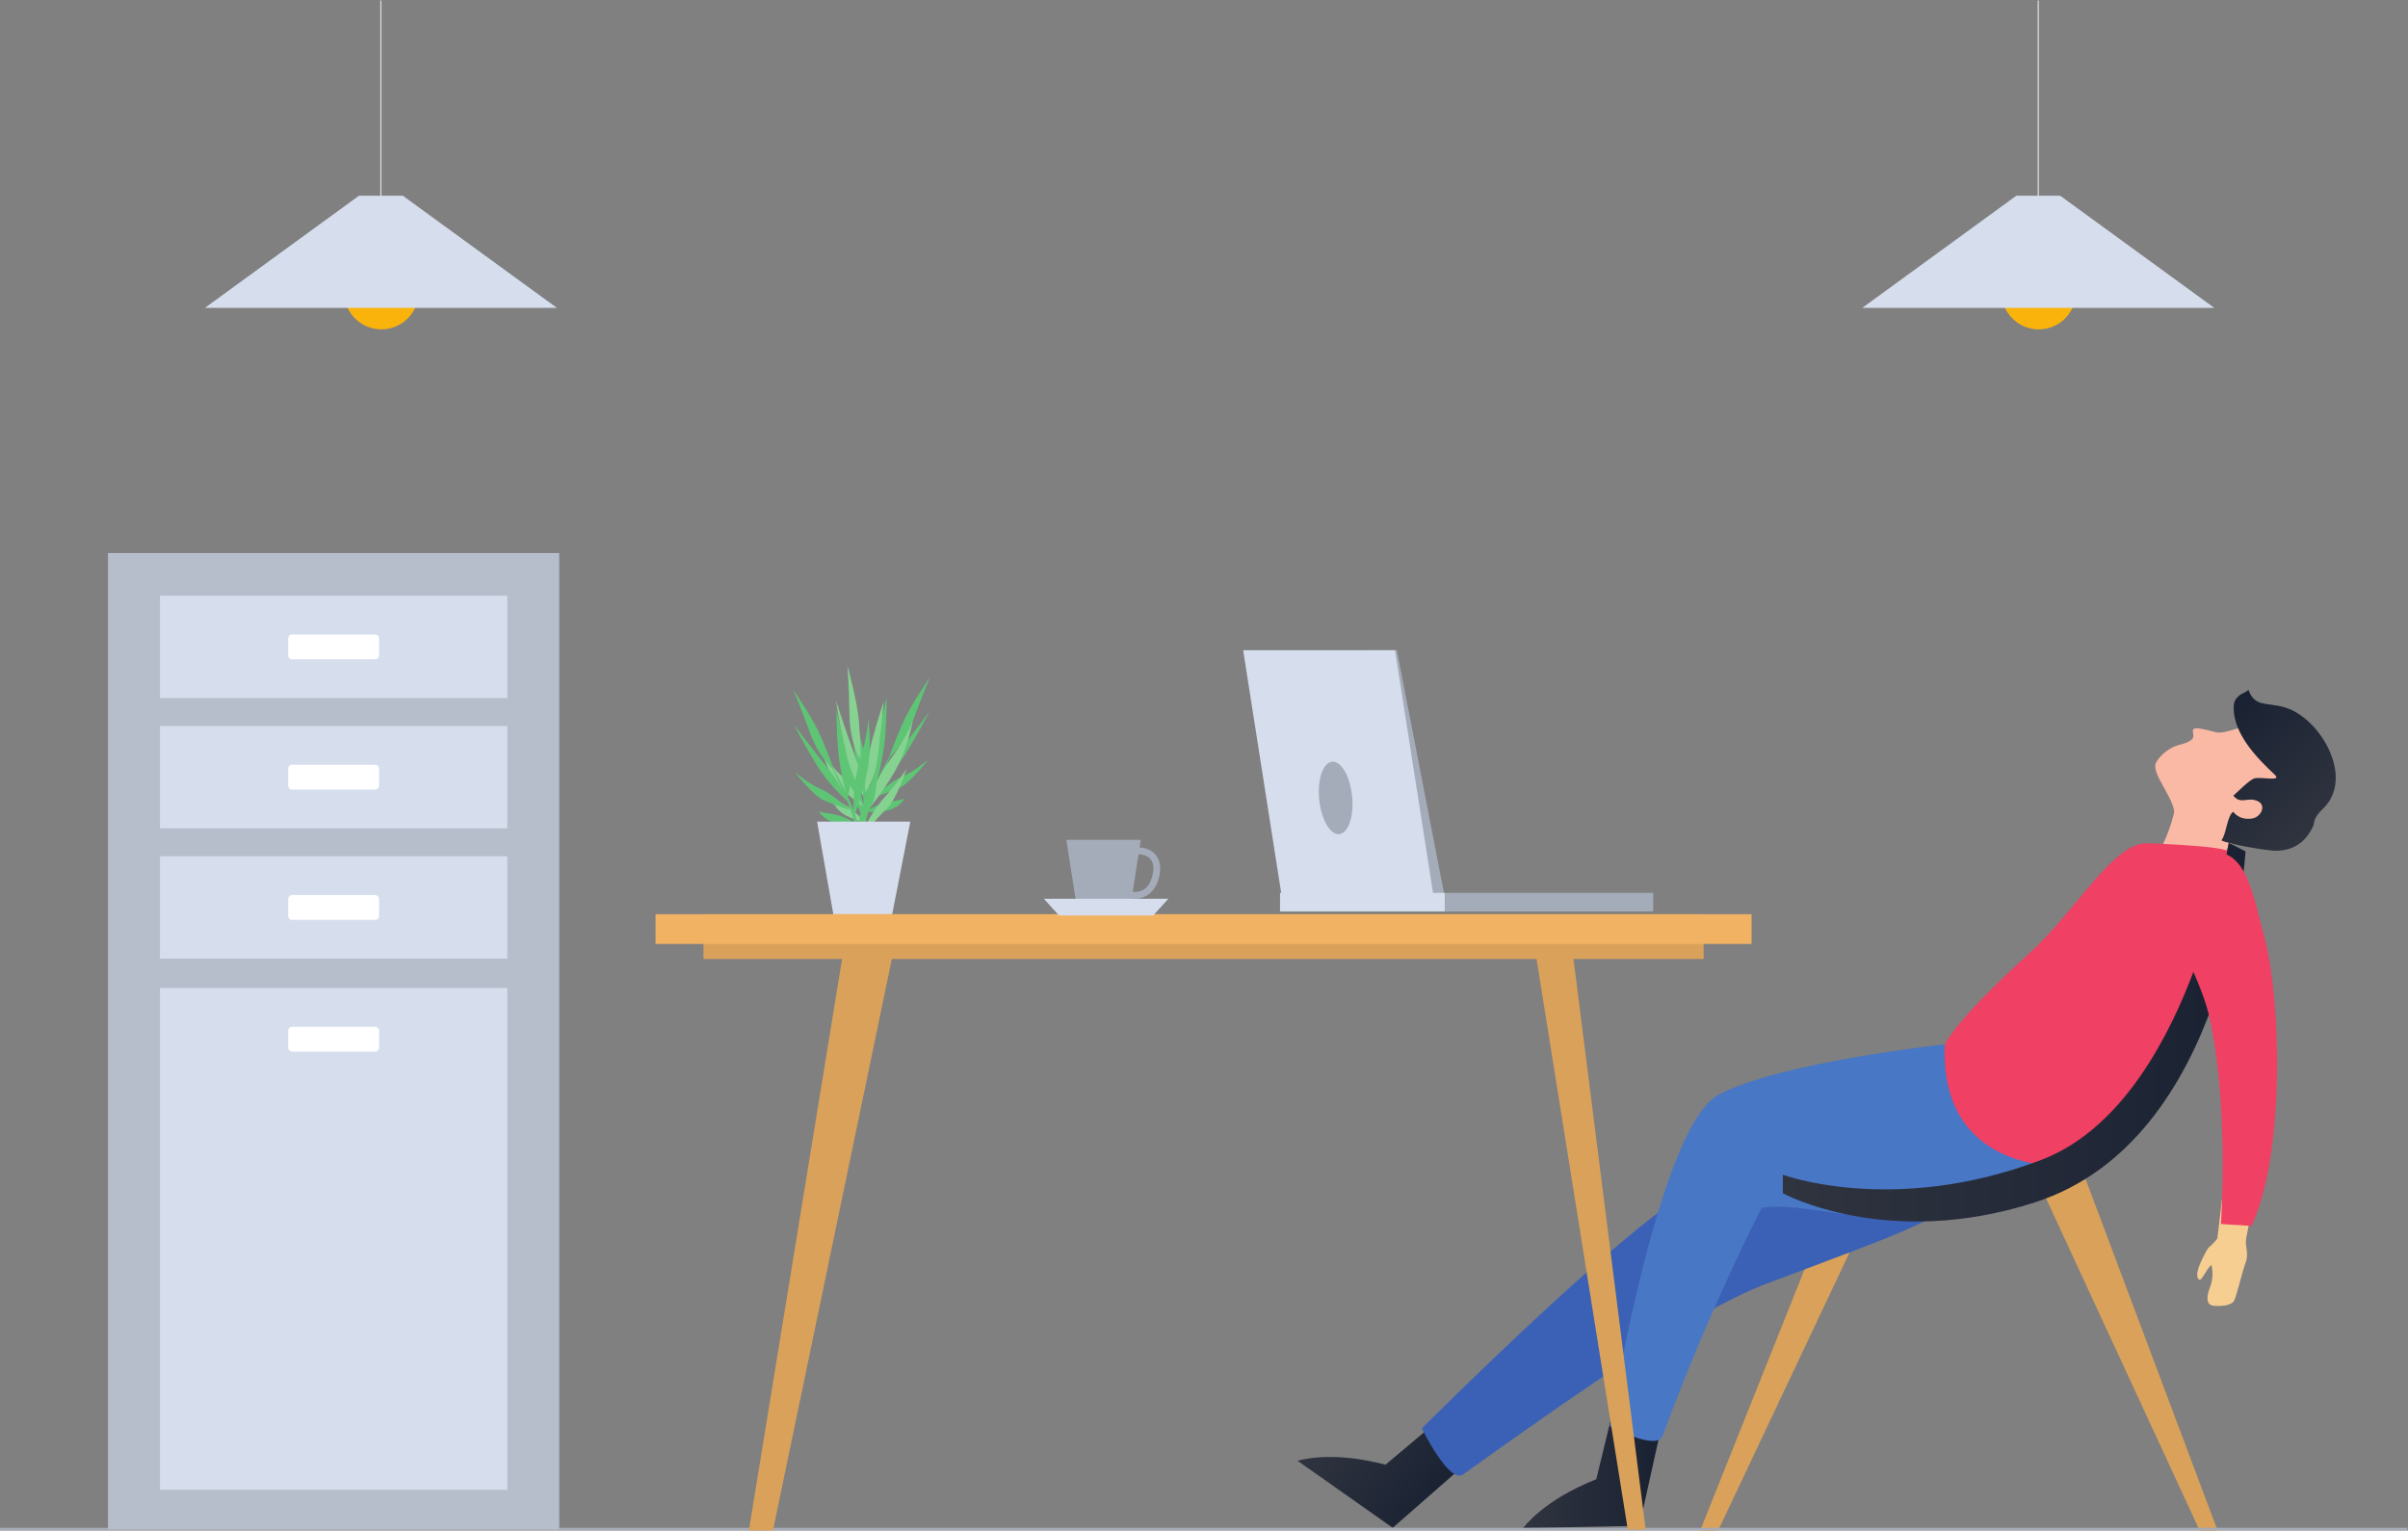
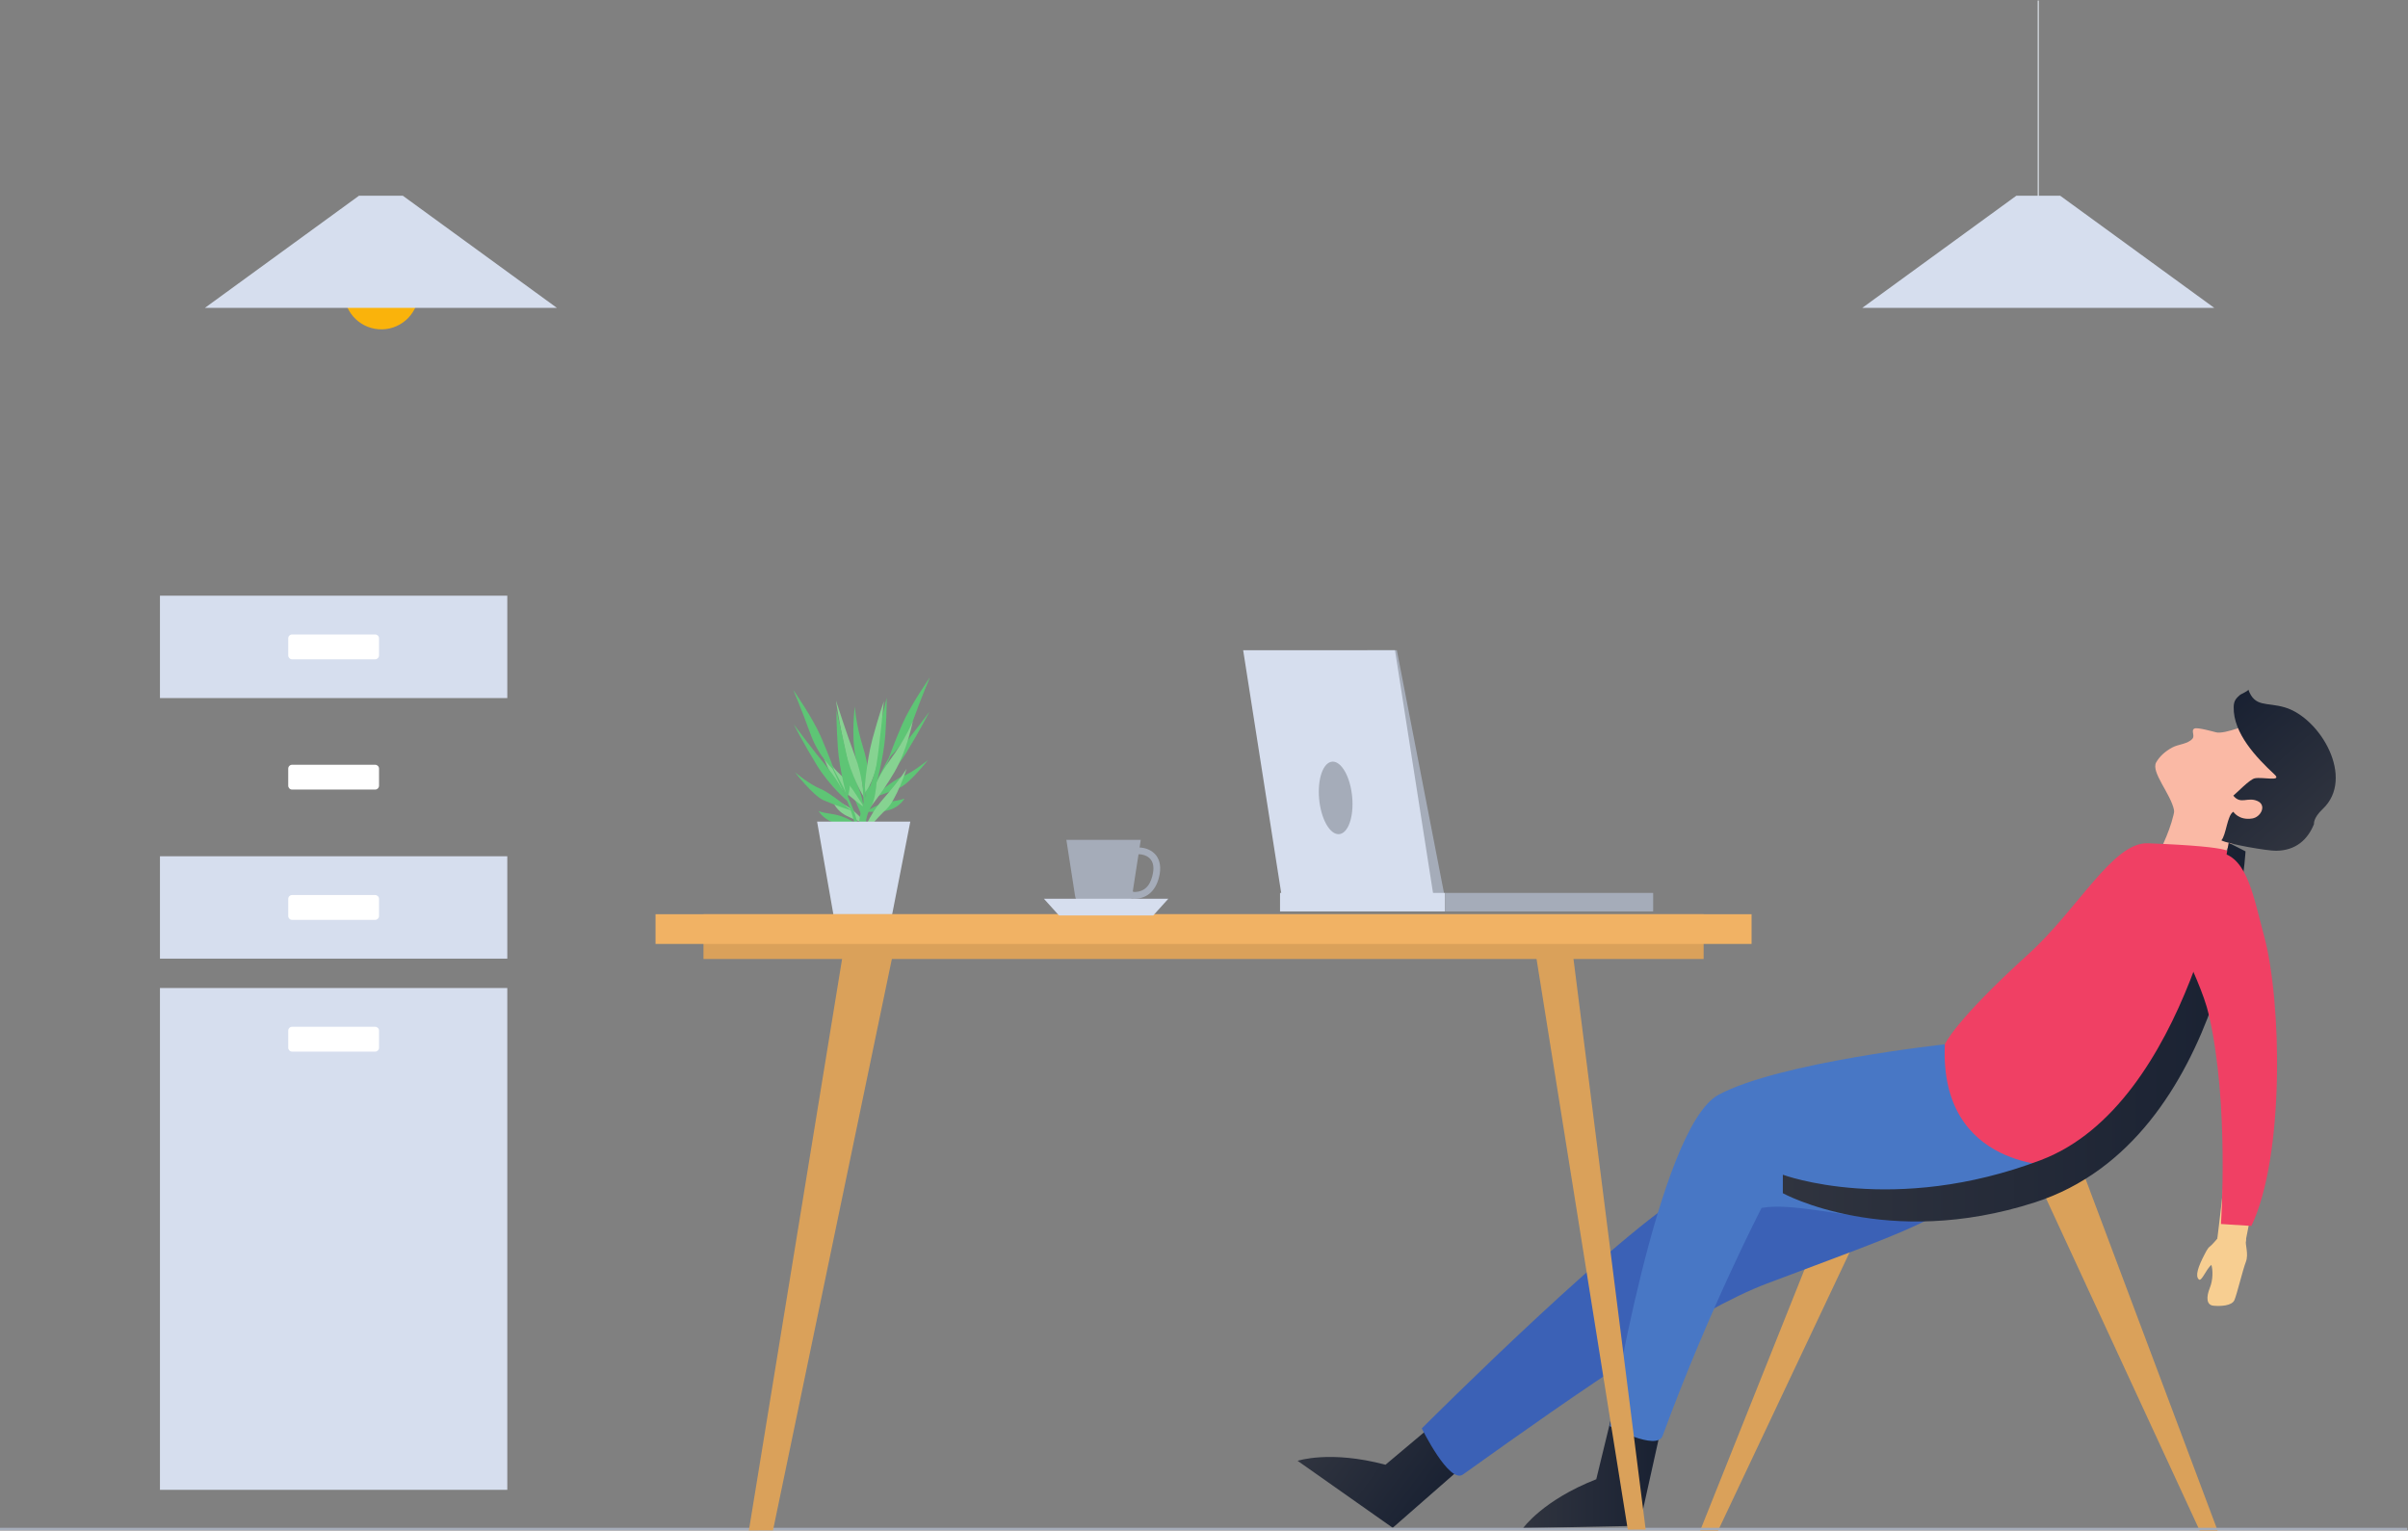
<svg xmlns="http://www.w3.org/2000/svg" viewBox="163.794 -486.657 664.424 422.184">
  <rect x="163.794" y="-486.657" width="664.424" height="422.184" fill="#808080" stroke="none" />
  <defs>
    <clipPath clipPathUnits="userSpaceOnUse" id="clipPath38">
      <path d="m 4308.6,1428.73 -167.03,-146.16 -196.9,138.58 c 0,0 67.02,22.47 181.93,-8.12 l 117.6,98.82 z" id="path36" />
    </clipPath>
    <linearGradient x1="0" y1="0" x2="1" y2="0" gradientUnits="userSpaceOnUse" gradientTransform="matrix(232.864,-170.958,-170.958,-232.864,4018.75,1522.06)" spreadMethod="pad" id="linearGradient44">
      <stop style="stop-opacity:1;stop-color:#30343f" offset="0" id="stop40" />
      <stop style="stop-opacity:1;stop-color:#192132" offset="1" id="stop42" />
    </linearGradient>
    <clipPath clipPathUnits="userSpaceOnUse" id="clipPath56">
      <path d="m 4700.31,1503.33 -48.14,-216.66 -240.73,-4.81 c 0,0 40.72,57.78 151.46,101.11 l 36.31,149.25 z" id="path54" />
    </clipPath>
    <linearGradient x1="0" y1="0" x2="1" y2="0" gradientUnits="userSpaceOnUse" gradientTransform="matrix(288.88,0,0,-288.88,4411.43,1407.04)" spreadMethod="pad" id="linearGradient62">
      <stop style="stop-opacity:1;stop-color:#30343f" offset="0" id="stop58" />
      <stop style="stop-opacity:1;stop-color:#192132" offset="1" id="stop60" />
    </linearGradient>
    <clipPath clipPathUnits="userSpaceOnUse" id="clipPath78">
      <path d="m 6048.54,2738.78 c 0.16,-0.15 -2.44,11.86 18.05,31.15 67.77,63.8 -4.71,188.6 -78.55,210.33 -37.78,11.12 -61.93,-0.6 -75.48,36.94 0.98,-2.69 -15.27,-9.58 -16.88,-10.94 -8.85,-7.5 -13.07,-12.78 -13.36,-25.17 -1.25,-54.54 47.56,-105.32 84.5,-139.67 16.6,-15.45 -24.26,-4.79 -40.75,-7.94 -10.72,-2.05 -38.54,-31.44 -44.52,-35.89 15.49,-19.28 29.28,-1.87 50.17,-11.19 19.3,-8.61 7.07,-33.16 -10.92,-36.07 -27.86,-4.5 -39.2,13.87 -39.2,13.87 -12.76,-6.93 -14.81,-48.3 -24.84,-59.12 13.85,-7.6 94.58,-21.79 113.52,-21.56 40.46,0.48 65.27,22.86 78.26,55.26 z" id="path76" />
    </clipPath>
    <linearGradient x1="0" y1="0" x2="1" y2="0" gradientUnits="userSpaceOnUse" gradientTransform="matrix(-205.862,235.955,-235.955,-205.862,6042.72,2719)" spreadMethod="pad" id="linearGradient84">
      <stop style="stop-opacity:1;stop-color:#30343f" offset="0" id="stop80" />
      <stop style="stop-opacity:1;stop-color:#192132" offset="1" id="stop82" />
    </linearGradient>
    <clipPath clipPathUnits="userSpaceOnUse" id="clipPath96">
      <path d="m 4949.1,2013.16 c 0,0 229.04,-85.43 534.3,30.37 305.25,115.78 388.53,656.45 388.53,656.45 l 34.93,-17.71 c 0,0 -34,-596.64 -435.9,-726.3 -307.26,-99.11 -521.86,18.92 -521.86,18.92 z" id="path94" />
    </clipPath>
    <linearGradient x1="0" y1="0" x2="1" y2="0" gradientUnits="userSpaceOnUse" gradientTransform="matrix(957.752,0,0,-957.752,4949.1,2308.16)" spreadMethod="pad" id="linearGradient102">
      <stop style="stop-opacity:1;stop-color:#30343f" offset="0" id="stop98" />
      <stop style="stop-opacity:1;stop-color:#192132" offset="1" id="stop100" />
    </linearGradient>
  </defs>
  <g id="g-1" transform="matrix(1.333, 0, 0, -1.333, -3.994, 105.729)">
    <g id="g-2" transform="scale(0.1)">
      <g id="g16" transform="scale(10)" />
      <path d="m 5483.48,1986.79 328.61,-710.28 37.03,0.12 -284.15,756.29 -81.49,-46.13" style="fill:#daa15a;fill-opacity:1;fill-rule:nonzero;stroke:none" id="path28" />
      <path d="m 5143.57,1971.61 -328.61,-695.1 -37.03,0.12 284.15,710.75 81.49,-15.77" style="fill:#daa15a;fill-opacity:1;fill-rule:nonzero;stroke:none" id="path30" />
      <g id="g32">
        <g id="g34" clip-path="url(#clipPath38)">
          <path d="m 4308.6,1428.73 -167.03,-146.16 -196.9,138.58 c 0,0 67.02,22.47 181.93,-8.12 l 117.6,98.82 64.4,-83.12" style="fill:url(#linearGradient44);fill-opacity:1;fill-rule:nonzero;stroke:none" id="path46" />
        </g>
      </g>
      <path d="m 5275.47,2234.92 c 0,0 -369.15,-189.21 -499.57,-245.82 -130.42,-56.6 -574.12,-500.93 -574.12,-500.93 0,0 56.8,-115.67 85.21,-95.36 250.53,179.13 481.33,339.4 629.65,395.33 293.69,110.73 375.55,134.81 450.77,221.99 0,0 -44.12,104.78 -91.94,224.79" style="fill:#3b61b6;fill-opacity:1;fill-rule:nonzero;stroke:none" id="path48" />
      <g id="g50">
        <g id="g52" clip-path="url(#clipPath56)">
          <path d="m 4700.31,1503.33 -48.14,-216.66 -240.73,-4.81 c 0,0 40.72,57.78 151.46,101.11 l 36.31,149.25 101.1,-28.89" style="fill:url(#linearGradient62);fill-opacity:1;fill-rule:nonzero;stroke:none" id="path64" />
        </g>
      </g>
      <path d="m 5284.42,2282.97 c 0,0 -343.38,-37.04 -468.55,-104.44 -125.19,-67.42 -224.83,-685.56 -224.83,-685.56 0,0 97.23,-52.78 109.27,-20 97.1,264.41 204.83,471.5 204.83,471.5 123.38,22.54 409.15,-116.53 615.69,86.92 0,0 -178.62,136.03 -236.41,251.58" style="fill:#4877c5;fill-opacity:1;fill-rule:nonzero;stroke:none" id="path66" />
      <path d="m 5876.12,2700.35 c 0,0 -24.79,-41.05 -40.43,-92.47 l -141.24,13.04 c 0,0 72.93,110.49 67.35,177.5 l 114.32,-98.07" style="fill:#fab9a5;fill-opacity:1;fill-rule:nonzero;stroke:none" id="path68" />
      <path d="m 5845.75,2928.63 c -8.02,2.13 -38.2,10.44 -44.3,7.95 -8.48,-3.45 1.37,-14.56 -4.59,-21.34 -9.65,-10.98 -28.97,-11.21 -41.42,-17.88 -15.09,-8.08 -26.59,-18.7 -33.49,-30.83 -11.5,-20.21 30.38,-65.32 36.95,-99.13 13.71,-70.72 103.1,-81.18 175.73,-59.53 25.97,7.74 49.84,31.09 64,53.74 16.64,26.62 7.26,71.11 -6.68,97.62 -8.36,15.9 -24.92,29.6 -39.37,39.57 -13.1,9.04 -16.72,46.59 -32.49,49.25 0,0 -56.28,-24.21 -74.34,-19.42" style="fill:#fab9a5;fill-opacity:1;fill-rule:nonzero;stroke:none" id="path70" />
      <g id="g72">
        <g id="g74" clip-path="url(#clipPath78)">
          <path d="m 6048.54,2738.78 c 0.16,-0.15 -2.44,11.86 18.05,31.15 67.77,63.8 -4.71,188.6 -78.55,210.33 -37.78,11.12 -61.93,-0.6 -75.48,36.94 0.98,-2.69 -15.27,-9.58 -16.88,-10.94 -8.85,-7.5 -13.07,-12.78 -13.36,-25.17 -1.25,-54.54 47.56,-105.32 84.5,-139.67 16.6,-15.45 -24.26,-4.79 -40.75,-7.94 -10.72,-2.05 -38.54,-31.44 -44.52,-35.89 15.49,-19.28 29.28,-1.87 50.17,-11.19 19.3,-8.61 7.07,-33.16 -10.92,-36.07 -27.86,-4.5 -39.2,13.87 -39.2,13.87 -12.76,-6.93 -14.81,-48.3 -24.84,-59.12 13.85,-7.6 94.58,-21.79 113.52,-21.56 40.46,0.48 65.27,22.86 78.26,55.26" style="fill:url(#linearGradient84);fill-opacity:1;fill-rule:nonzero;stroke:none" id="path86" />
        </g>
      </g>
      <path d="m 5871.55,2678.38 c 29.61,-330.3 -350.72,-646.99 -350.72,-646.99 0,0 -248.34,-9.35 -236.41,251.58 0,0 19.33,47.45 173.07,186.78 102.72,93.08 174.87,232 247.15,229.23 197.4,-7.55 166.91,-20.6 166.91,-20.6" style="fill:#f04064;fill-opacity:1;fill-rule:nonzero;stroke:none" id="path88" />
      <g id="g90">
        <g id="g92" clip-path="url(#clipPath96)">
          <path d="m 4949.1,2013.16 c 0,0 229.04,-85.43 534.3,30.37 305.25,115.78 388.53,656.45 388.53,656.45 l 34.93,-17.71 c 0,0 -34,-596.64 -435.9,-726.3 -307.26,-99.11 -521.86,18.92 -521.86,18.92 v 38.27" style="fill:url(#linearGradient102);fill-opacity:1;fill-rule:nonzero;stroke:none" id="path104" />
        </g>
      </g>
      <path d="m 5834.8,2348.43 c 0,0 36.58,-126.73 38.61,-189.9 2.04,-63.17 -24.96,-277.62 -24.96,-277.62 l 58.17,-7.36 c 0,0 51.7,255.6 52.92,339.02 1.2,83.41 -46.89,218.55 -46.89,218.55 l -77.85,-82.69" style="fill:#f7ce91;fill-opacity:1;fill-rule:nonzero;stroke:none" id="path106" />
      <path d="m 5831.17,2343.08 c 42.24,-184.55 24.73,-431.89 24.73,-431.89 l 63.13,-4.02 c 69.21,144.77 62.73,465.55 26.14,600.51 -21.51,79.29 -34.17,159.24 -87.83,171.57 -33.54,7.71 -102.54,-16.84 -111.77,-49.99 -20.06,-71.94 64.88,-195.66 85.6,-286.18" style="fill:#f04064;fill-opacity:1;fill-rule:nonzero;stroke:none" id="path108" />
      <path d="m 5822.42,1849.01 c -13.93,-26.53 -20.24,-45.97 -12.04,-52.67 5.66,-4.62 14.78,21.14 25.78,30.33 3.23,-10.73 3.66,-30.78 -3.2,-47.66 -7.77,-19.13 -7.09,-35.48 7.44,-36.89 14.53,-1.41 38.17,-0.45 43.44,11.6 5.24,12.04 17.2,62.29 23.66,79 6.46,16.72 -2.11,35.93 0.35,45.5 2.46,9.58 -42.93,25.61 -42.93,25.61 -2.49,-3.85 -16.47,-22.92 -16.47,-22.92 0,0 -11.79,-14.11 -15.84,-16.68 -4.07,-2.57 -10.19,-15.22 -10.19,-15.22" style="fill:#f7ce91;fill-opacity:1;fill-rule:nonzero;stroke:none" id="path110" />
      <path d="M 5477.82,4442.89 V 4002.91" style="fill:none;stroke:#d7dde4;stroke-width:2.5;stroke-linecap:butt;stroke-linejoin:miter;stroke-miterlimit:10;stroke-dasharray:none;stroke-opacity:1" id="path112" />
-       <path d="m 5555.74,3833.69 c -3.28,-42.49 -40.39,-74.28 -82.88,-71 -42.49,3.28 -74.29,40.38 -71,82.88 3.28,42.49 40.39,74.28 82.88,71 42.49,-3.28 74.28,-40.38 71,-82.88" style="fill:#fab30b;fill-opacity:1;fill-rule:nonzero;stroke:none" id="path114" />
      <path d="m 5842.19,3806.87 h -728.73 l 318.92,232.08 h 90.88 l 318.93,-232.08" style="fill:#d6deee;fill-opacity:1;fill-rule:nonzero;stroke:none" id="path116" />
-       <path d="M 2047.16,4442.89 V 4002.91" style="fill:none;stroke:#d7dde4;stroke-width:2.5;stroke-linecap:butt;stroke-linejoin:miter;stroke-miterlimit:10;stroke-dasharray:none;stroke-opacity:1" id="path118" />
      <path d="m 2125.08,3833.69 c -3.28,-42.49 -40.38,-74.28 -82.88,-71 -42.49,3.28 -74.28,40.38 -71,82.88 3.28,42.49 40.38,74.28 82.88,71 42.49,-3.28 74.28,-40.38 71,-82.88" style="fill:#fab30b;fill-opacity:1;fill-rule:nonzero;stroke:none" id="path120" />
      <path d="m 2411.53,3806.87 h -728.74 l 318.93,232.08 h 90.88 l 318.93,-232.08" style="fill:#d6deee;fill-opacity:1;fill-rule:nonzero;stroke:none" id="path122" />
      <path d="M 1258.41,1279.99 H 6241.59" style="fill:none;stroke:#a5acb9;stroke-width:5;stroke-linecap:butt;stroke-linejoin:miter;stroke-miterlimit:10;stroke-dasharray:none;stroke-opacity:1" id="path124" />
      <path d="m 3069.88,2810.88 c 0,0 15.37,37.63 43.3,71.17 27.93,33.53 69.57,89.36 69.57,89.36 0,0 -20.3,-39.74 -47.88,-84.64 -27.57,-44.9 -64.99,-75.89 -64.99,-75.89" style="fill:#5ec575;fill-opacity:1;fill-rule:nonzero;stroke:none" id="path126" />
      <path d="m 3098.76,2876.31 c 0,0 30.92,24.3 49.49,75.72 18.57,51.43 35.49,90.58 35.49,90.58 0,0 -40.11,-57.38 -57.35,-97.15 -17.24,-39.76 -27.63,-69.15 -27.63,-69.15" style="fill:#5ec575;fill-opacity:1;fill-rule:nonzero;stroke:none" id="path128" />
      <path d="m 3071.96,2818.16 c 0,0 16.17,58.82 19.35,105.77 3.18,46.95 2.82,76.44 2.82,76.44 0,0 -20.4,-85.19 -26.55,-121.37 -6.15,-36.18 4.38,-60.84 4.38,-60.84" style="fill:#5ec575;fill-opacity:1;fill-rule:nonzero;stroke:none" id="path130" />
      <path d="m 3058.12,2779.11 c 0,0 5.17,60.58 -11.86,114.77 -17.03,54.2 -17.95,88.6 -17.95,88.6 0,0 -8.18,-56.74 1.53,-105.65 9.7,-48.91 28.28,-97.72 28.28,-97.72" style="fill:#5ec575;fill-opacity:1;fill-rule:nonzero;stroke:none" id="path132" />
      <path d="m 3063.13,2792.49 c 0,0 43.03,36.75 64.78,45.4 21.75,8.64 52.04,33.83 52.04,33.83 0,0 -37.39,-47.86 -58.26,-57.34 -20.87,-9.49 -58.56,-21.89 -58.56,-21.89" style="fill:#5ec575;fill-opacity:1;fill-rule:nonzero;stroke:none" id="path134" />
      <path d="m 3048.28,2741.07 c 0,0 4.17,33.08 -15.06,79.96 -19.23,46.87 -23.68,70.05 -23.68,70.05 0,0 -1.14,-63.64 11.51,-87.52 12.66,-23.88 27.23,-62.49 27.23,-62.49" style="fill:#5ec575;fill-opacity:1;fill-rule:nonzero;stroke:none" id="path136" />
      <path d="m 3052.3,2765.16 c 0,0 24.73,16.51 48.57,19.85 23.84,3.35 30.2,6.59 30.2,6.59 0,0 -12.06,-22.03 -41.46,-25.75 -29.4,-3.71 -37.31,-0.69 -37.31,-0.69" style="fill:#5ec575;fill-opacity:1;fill-rule:nonzero;stroke:none" id="path138" />
      <path d="m 3036.12,2709.5 c 5.34,20.8 12.23,52.96 19.32,74.44 15.65,47.42 52.89,108.52 52.89,108.52 -22.74,-50.44 -39.35,-78.81 -50.79,-122.31 -4.53,-17.25 -12.36,-41.18 -16.6,-56.81 -0.69,-4.29 -4.12,-7.89 -4.82,-3.84" style="fill:#5ec575;fill-opacity:1;fill-rule:nonzero;stroke:none" id="path140" />
      <path d="m 3047.1,2793.92 c 0,0 -2.43,43.15 -18.91,86.52 -16.47,43.37 -39.02,113.89 -39.02,113.89 0,0 6.67,-46.97 18.85,-101.64 12.19,-54.67 39.08,-98.77 39.08,-98.77" style="fill:#86d391;fill-opacity:1;fill-rule:nonzero;stroke:none" id="path142" />
-       <path d="m 3040.71,2869.68 c 0,0 -22.68,35.12 -23.56,93.24 -0.87,58.11 -4.34,103.33 -4.34,103.33 0,0 20.48,-71.56 24.05,-117.49 3.57,-45.94 3.85,-79.08 3.85,-79.08" style="fill:#86d391;fill-opacity:1;fill-rule:nonzero;stroke:none" id="path144" />
      <path d="m 3047.53,2801.96 c 0,0 4.09,64.72 17.14,113.02 13.05,48.29 23.6,77.8 23.6,77.8 0,0 -8.96,-92.68 -15.29,-131.18 -6.33,-38.49 -25.45,-59.64 -25.45,-59.64" style="fill:#86d391;fill-opacity:1;fill-rule:nonzero;stroke:none" id="path146" />
      <path d="m 3047.94,2757.92 c 0,0 15.75,62.69 51.62,111.27 35.86,48.58 48.69,82.84 48.69,82.84 0,0 -11.41,-59.86 -38.08,-105.66 -26.68,-45.81 -62.23,-88.45 -62.23,-88.45" style="fill:#86d391;fill-opacity:1;fill-rule:nonzero;stroke:none" id="path148" />
      <path d="m 3047.52,2773.11 c 0,0 -30.54,51.82 -49.41,68.03 -18.87,16.22 -40.6,52.01 -40.6,52.01 0,0 21.03,-61.03 38.72,-77.79 17.7,-16.76 51.29,-42.25 51.29,-42.25" style="fill:#86d391;fill-opacity:1;fill-rule:nonzero;stroke:none" id="path150" />
      <path d="m 3044.66,2716.28 c 0,0 7.26,34.7 42.8,75.16 35.54,40.46 48.03,62.23 48.03,62.23 0,0 -20.86,-64.37 -41.84,-83.99 -20.98,-19.63 -48.99,-53.4 -48.99,-53.4" style="fill:#86d391;fill-opacity:1;fill-rule:nonzero;stroke:none" id="path152" />
      <path d="m 3048.96,2741.89 c 0,0 -19.15,25.14 -41.96,36.76 -22.81,11.61 -28.07,17.06 -28.07,17.06 0,0 4.49,-26.31 32.76,-40.22 28.27,-13.9 37.27,-13.6 37.27,-13.6" style="fill:#86d391;fill-opacity:1;fill-rule:nonzero;stroke:none" id="path154" />
      <path d="m 3045.96,2680.35 c 1.83,22.76 6.03,57.45 6.33,81.5 0.68,53.09 -15.62,127.38 -15.62,127.38 5.41,-58.58 12.29,-92.83 8.74,-140.52 -1.41,-18.9 -1.81,-45.66 -2.96,-62.85 -0.79,-4.54 1.41,-9.34 3.51,-5.51" style="fill:#5ec575;fill-opacity:1;fill-rule:nonzero;stroke:none" id="path156" />
      <path d="m 3014.38,2784.98 c 0,0 -15.37,37.64 -43.31,71.17 -27.93,33.53 -69.57,89.36 -69.57,89.36 0,0 20.32,-39.74 47.88,-84.64 27.58,-44.9 65,-75.89 65,-75.89" style="fill:#5ec575;fill-opacity:1;fill-rule:nonzero;stroke:none" id="path158" />
      <path d="m 2985.5,2850.41 c 0,0 -30.92,24.3 -49.49,75.72 -18.57,51.43 -35.49,90.58 -35.49,90.58 0,0 40.11,-57.37 57.35,-97.14 17.24,-39.77 27.63,-69.16 27.63,-69.16" style="fill:#5ec575;fill-opacity:1;fill-rule:nonzero;stroke:none" id="path160" />
      <path d="m 3012.3,2792.26 c 0,0 -16.18,58.82 -19.35,105.77 -3.18,46.96 -2.82,76.44 -2.82,76.44 0,0 20.4,-85.19 26.55,-121.37 6.15,-36.18 -4.38,-60.84 -4.38,-60.84" style="fill:#5ec575;fill-opacity:1;fill-rule:nonzero;stroke:none" id="path162" />
-       <path d="m 3026.15,2753.21 c 0,0 -5.18,60.58 11.85,114.77 17.02,54.2 17.95,88.6 17.95,88.6 0,0 8.18,-56.74 -1.53,-105.65 -9.7,-48.91 -28.27,-97.72 -28.27,-97.72" style="fill:#5ec575;fill-opacity:1;fill-rule:nonzero;stroke:none" id="path164" />
      <path d="m 3021.13,2766.59 c 0,0 -43.03,36.75 -64.78,45.4 -21.75,8.64 -52.04,33.84 -52.04,33.84 0,0 37.39,-47.87 58.26,-57.35 20.87,-9.49 58.56,-21.89 58.56,-21.89" style="fill:#5ec575;fill-opacity:1;fill-rule:nonzero;stroke:none" id="path166" />
      <path d="m 3035.98,2715.18 c 0,0 -4.17,33.08 15.06,79.95 19.23,46.87 23.68,70.05 23.68,70.05 0,0 1.14,-63.64 -11.51,-87.52 -12.65,-23.88 -27.23,-62.48 -27.23,-62.48" style="fill:#5ec575;fill-opacity:1;fill-rule:nonzero;stroke:none" id="path168" />
      <path d="m 3031.96,2739.27 c 0,0 -24.73,16.5 -48.57,19.85 -23.84,3.34 -30.2,6.58 -30.2,6.58 0,0 12.05,-22.03 41.46,-25.74 29.4,-3.72 37.31,-0.69 37.31,-0.69" style="fill:#5ec575;fill-opacity:1;fill-rule:nonzero;stroke:none" id="path170" />
      <path d="m 3048.13,2683.61 c -5.34,20.79 -12.22,52.95 -19.31,74.43 -15.65,47.43 -52.89,108.52 -52.89,108.52 22.74,-50.44 39.35,-78.81 50.79,-122.31 4.53,-17.24 12.36,-41.17 16.6,-56.81 0.69,-4.29 4.12,-7.88 4.81,-3.83" style="fill:#5ec575;fill-opacity:1;fill-rule:nonzero;stroke:none" id="path172" />
      <path d="m 3102.78,2538.37 h -116.67 l -36.05,205.5 h 192.97 l -40.25,-205.5" style="fill:#d6deee;fill-opacity:1;fill-rule:nonzero;stroke:none" id="path174" />
      <path d="m 4435.72,2481.91 192.41,-1203.05 37.04,0.11 -152.24,1203.19 -77.21,-0.25" style="fill:#daa15a;fill-opacity:1;fill-rule:nonzero;stroke:none" id="path176" />
      <path d="m 3109.34,2481.36 -250.59,-1204.25 -49.9,-0.12 196.46,1204.12 104.03,0.25" style="fill:#daa15a;fill-opacity:1;fill-rule:nonzero;stroke:none" id="path178" />
      <path d="M 4785.13,2459.58 H 2714.87 v 92.65 h 2070.26 v -92.65" style="fill:#daa15a;fill-opacity:1;fill-rule:nonzero;stroke:none" id="path180" />
      <path d="M 4884.38,2490.73 H 2615.62 v 61.5 h 2268.76 v -61.5" style="fill:#f1b264;fill-opacity:1;fill-rule:nonzero;stroke:none" id="path182" />
      <path d="m 4249.93,2584.66 h -80.52 l -80.52,513.77 h 61.22 l 99.82,-513.77" style="fill:#a5acb9;fill-opacity:1;fill-rule:nonzero;stroke:none" id="path184" />
      <path d="m 4226.82,2584.66 h -314.28 l -80.52,513.77 h 314.28 l 80.52,-513.77" style="fill:#d6deee;fill-opacity:1;fill-rule:nonzero;stroke:none" id="path186" />
      <path d="m 4249.93,2596.31 h -341.61 v -38.33 h 341.61 v 38.33" style="fill:#d6deee;fill-opacity:1;fill-rule:nonzero;stroke:none" id="path188" />
      <path d="m 4680.66,2596.31 h -430.73 v -38.33 h 430.73 v 38.33" style="fill:#a5acb9;fill-opacity:1;fill-rule:nonzero;stroke:none" id="path190" />
      <path d="m 4054.22,2816.55 c 9.09,-39.32 2.68,-81.8 -14.31,-94.87 -16.99,-13.07 -38.13,8.22 -47.23,47.55 -9.1,39.33 -2.7,81.81 14.29,94.88 16.99,13.06 38.15,-8.23 47.25,-47.56" style="fill:#a5acb9;fill-opacity:1;fill-rule:nonzero;stroke:none" id="path192" />
      <path d="m 3565.34,2559.78 h -44.58 c -18.42,0 -34.08,13.42 -36.91,31.62 l -17.81,114.71 h 154.02 l -17.81,-114.71 c -2.82,-18.2 -18.49,-31.62 -36.91,-31.62" style="fill:#a5acb9;fill-opacity:1;fill-rule:nonzero;stroke:none" id="path194" />
      <path d="m 3604.97,2598.27 c 28.12,-0.9 37,20.68 40.34,39.18 v 0 c 2.21,12.25 0.46,21.89 -5.19,28.63 -5.42,6.5 -14.57,10.23 -25.09,10.23 -16.62,0 -30.15,-17.99 -30.15,-40.11 0,-18.61 15.12,-33.51 20.09,-37.93 z m 1.68,-14.05 c -1.63,0 -3.26,0.06 -4.93,0.19 l -2.09,0.16 -1.66,1.28 c -1.11,0.84 -27.12,21.21 -27.12,50.35 0,29.85 19.82,54.14 44.18,54.14 14.68,0 27.76,-5.56 35.87,-15.25 5.79,-6.93 11.92,-19.53 8.22,-40.13 v 0 c -5.87,-32.49 -24.88,-50.74 -52.47,-50.74" style="fill:#a5acb9;fill-opacity:1;fill-rule:nonzero;stroke:none" id="path196" />
      <path d="m 3450.7,2549.7 h 195.2 l 31.13,34.47 h -257.46 l 31.13,-34.47" style="fill:#d6deee;fill-opacity:1;fill-rule:nonzero;stroke:none" id="path198" />
-       <path d="m 2416.33,1279.25 h -934.04 v 2020.36 h 934.04 V 1279.25" style="fill:#b6becc;fill-opacity:1;fill-rule:nonzero;stroke:none" id="path200" />
+       <path d="m 2416.33,1279.25 h -934.04 h 934.04 V 1279.25" style="fill:#b6becc;fill-opacity:1;fill-rule:nonzero;stroke:none" id="path200" />
      <path d="m 2308.81,2999.49 h -718.99 v 211.85 h 718.99 v -211.85" style="fill:#d6deee;fill-opacity:1;fill-rule:nonzero;stroke:none" id="path202" />
      <path d="m 2035.3,3079.74 h -171.97 c -4.42,0 -8,3.58 -8,8 v 35.36 c 0,4.41 3.58,7.99 8,7.99 h 171.97 c 4.42,0 8,-3.58 8,-7.99 v -35.36 c 0,-4.42 -3.58,-8 -8,-8" style="fill:#ffffff;fill-opacity:1;fill-rule:nonzero;stroke:none" id="path204" />
-       <path d="m 2308.81,2729.9 h -718.99 v 211.84 h 718.99 V 2729.9" style="fill:#d6deee;fill-opacity:1;fill-rule:nonzero;stroke:none" id="path206" />
      <path d="m 2035.3,2810.14 h -171.97 c -4.42,0 -8,3.58 -8,8 v 35.36 c 0,4.42 3.58,8 8,8 h 171.97 c 4.42,0 8,-3.58 8,-8 v -35.36 c 0,-4.42 -3.58,-8 -8,-8" style="fill:#ffffff;fill-opacity:1;fill-rule:nonzero;stroke:none" id="path208" />
      <path d="m 2308.81,2460.3 h -718.99 v 211.84 h 718.99 V 2460.3" style="fill:#d6deee;fill-opacity:1;fill-rule:nonzero;stroke:none" id="path210" />
      <path d="m 2035.3,2540.55 h -171.97 c -4.42,0 -8,3.58 -8,8 v 35.35 c 0,4.42 3.58,8 8,8 h 171.97 c 4.42,0 8,-3.58 8,-8 v -35.35 c 0,-4.42 -3.58,-8 -8,-8" style="fill:#ffffff;fill-opacity:1;fill-rule:nonzero;stroke:none" id="path212" />
      <path d="m 2308.81,1361.1 h -718.99 v 1038.41 h 718.99 V 1361.1" style="fill:#d6deee;fill-opacity:1;fill-rule:nonzero;stroke:none" id="path214" />
      <path d="m 2035.3,2267.92 h -171.97 c -4.42,0 -8,3.57 -8,8 v 35.35 c 0,4.42 3.58,8 8,8 h 171.97 c 4.42,0 8,-3.58 8,-8 v -35.35 c 0,-4.43 -3.58,-8 -8,-8" style="fill:#ffffff;fill-opacity:1;fill-rule:nonzero;stroke:none" id="path216" />
    </g>
  </g>
</svg>